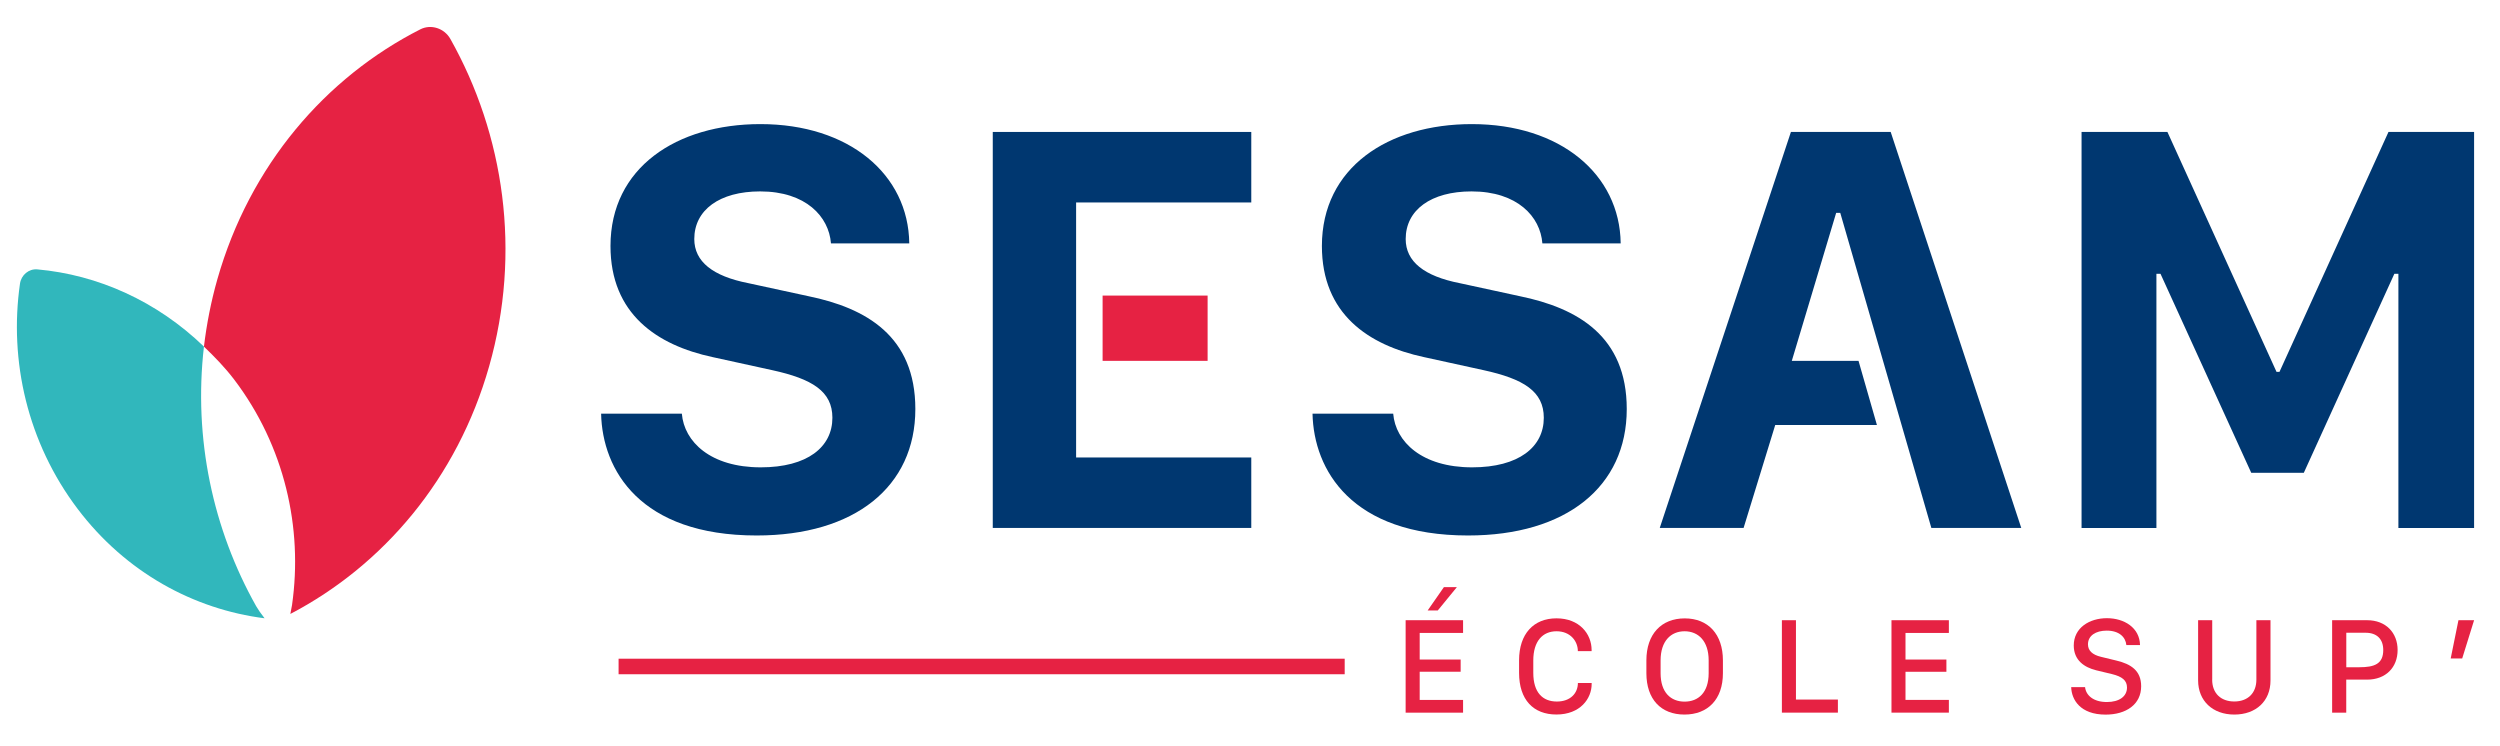
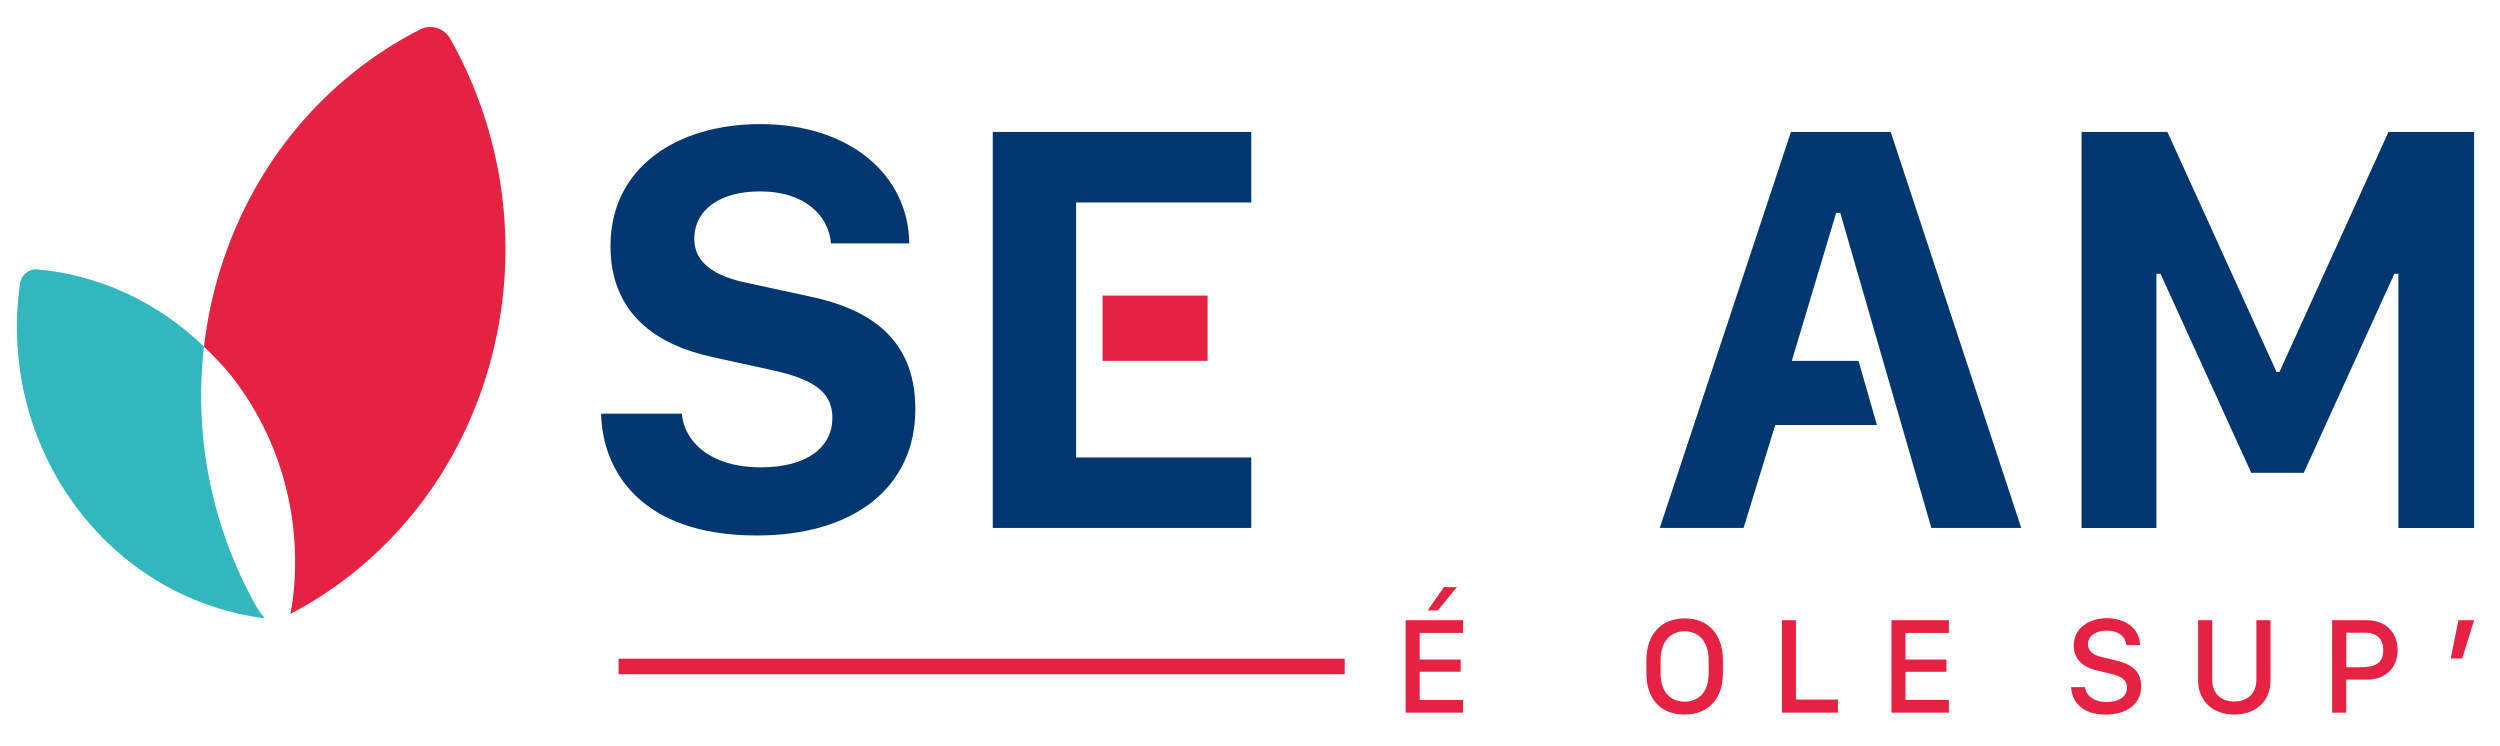
<svg xmlns="http://www.w3.org/2000/svg" version="1.1" id="Calque_1" x="0px" y="0px" viewBox="0 0 506.64 151.27" style="enable-background:new 0 0 506.64 151.27;" xml:space="preserve">
  <style type="text/css">
	.st0{fill:#003770;}
	.st1{fill:#E62243;}
	.st2{fill:#31B7BC;}
</style>
  <g>
    <g>
      <path class="st0" d="M138.18,83.83c0.47,5.7,5.82,10.88,15.99,10.88c9.47,0,14.52-4.12,14.52-10.05c0-5.36-4.1-7.88-12.22-9.65    l-12.05-2.64c-11.29-2.42-20.7-8.76-20.7-22.52c0-15.88,13.4-24.7,30.39-24.7c17.94,0,29.99,10.17,30.16,24.17H168.4    c-0.42-5.41-5.06-10.53-14.35-10.53c-8.23,0-13.35,3.76-13.35,9.65c0,4.58,3.76,7.53,10.93,8.94l12.18,2.64    c11.76,2.41,21.69,8.12,21.69,22.87c0,15.75-12.29,25.63-32.16,25.63c-23.64,0-31.28-13.29-31.52-24.69H138.18z" />
-       <path class="st0" d="M282.34,83.83c0.47,5.7,5.82,10.88,15.99,10.88c9.47,0,14.53-4.12,14.53-10.05c0-5.36-4.12-7.88-12.23-9.65    l-12.05-2.64c-11.29-2.42-20.69-8.76-20.69-22.52c0-15.88,13.4-24.7,30.39-24.7c17.93,0,29.99,10.17,30.16,24.17h-15.87    c-0.41-5.41-5.06-10.53-14.35-10.53c-8.23,0-13.35,3.76-13.35,9.65c0,4.58,3.76,7.53,10.93,8.94l12.17,2.64    c11.76,2.41,21.7,8.12,21.7,22.87c0,15.75-12.28,25.63-32.16,25.63c-23.64,0-31.28-13.29-31.52-24.69H282.34z" />
    </g>
    <polygon class="st0" points="484.04,26.74 461.95,75.36 461.35,75.36 439.24,26.74 421.84,26.74 421.84,107 437.01,107    437.01,55.49 437.84,55.49 456.23,95.82 466.88,95.82 485.23,55.49 486.05,55.49 486.05,107 501.39,107 501.39,26.74  " />
    <polygon class="st0" points="201.19,26.74 201.19,106.99 253.58,106.99 253.58,92.71 224.64,92.71 218.08,92.71 218.08,73.13    218.08,59.9 218.08,41.03 224.64,41.03 253.58,41.03 253.58,26.74  " />
    <rect x="223.45" y="59.9" class="st1" width="21.28" height="13.23" />
    <polygon class="st0" points="362.94,26.74 336.36,106.99 353.35,106.99 359.76,86.13 380.37,86.13 376.64,73.13 363.12,73.13    372.11,43.14 372.94,43.14 391.4,106.99 409.62,106.99 383.16,26.74  " />
    <rect x="125.36" y="133.49" class="st1" width="147.15" height="3.15" />
    <g>
      <path class="st1" d="M91.27,7.89c-1.23-2.18-3.93-3.04-6.08-1.95C65.98,15.7,50.63,33.47,44.05,56.59    c-1.28,4.5-2.18,9.13-2.72,13.65c2.17,2.09,4.26,4.22,6.15,6.71c10.19,13.45,13.94,30.04,11.7,45.67c-0.05,0.34-0.2,1.01-0.34,1.8    C77.66,114.58,92.66,97,99.13,74.23C105.7,51.12,102.19,27.3,91.27,7.89" />
      <path class="st2" d="M51.91,122.84c-8.76-15.57-12.73-33.99-10.58-52.6c-9.53-9.2-21.47-14.55-33.78-15.65    c-1.7-0.15-3.25,1.13-3.5,2.89c-2.24,15.63,1.51,32.21,11.7,45.67c9.73,12.85,23.5,20.32,37.87,22.15    C52.9,124.39,52.28,123.49,51.91,122.84" />
    </g>
    <path class="st1" d="M284.86,125.69v18.73h11.64v-2.58h-8.79v-5.71h8.3v-2.47h-8.3v-5.39h8.79v-2.58H284.86z M292.62,118.98   l-3.3,4.74h2.05l3.88-4.74H292.62z" />
    <g>
-       <path class="st1" d="M310.73,136.35c0,3.97,1.88,5.82,4.77,5.82c2.81,0,4.27-1.74,4.27-3.76h2.79v0.2c0,2.96-2.31,6.19-7.15,6.19    c-4.66,0-7.56-2.99-7.56-8.44v-2.54c0-5.37,2.95-8.51,7.58-8.51c4.64,0,7.12,3.15,7.12,6.43v0.21h-2.79c0-2-1.51-4.02-4.32-4.02    s-4.71,2-4.71,5.92V136.35z" />
      <path class="st1" d="M336.53,136.44c0,3.91,2.08,5.75,4.86,5.75c2.79,0,4.88-1.84,4.88-5.75v-2.61c0-3.91-2.09-5.9-4.88-5.9    c-2.78,0-4.86,1.99-4.86,5.9V136.44z M333.65,133.84c0-5.33,3.03-8.52,7.77-8.52c4.75,0,7.74,3.21,7.74,8.52v2.58    c0,5.3-3.04,8.39-7.8,8.39c-4.74,0-7.71-3.09-7.71-8.39V133.84z" />
    </g>
    <polygon class="st1" points="361.11,125.69 361.11,144.42 372.46,144.42 372.46,141.77 363.96,141.77 363.96,125.69  " />
    <polygon class="st1" points="383.32,125.69 383.32,144.42 394.95,144.42 394.95,141.84 386.16,141.84 386.16,136.14 394.45,136.14    394.45,133.66 386.16,133.66 386.16,128.27 394.95,128.27 394.95,125.69  " />
    <g>
      <path class="st1" d="M422.55,139.23c0.16,1.65,1.65,3.04,4.42,3.04c2.52,0,4.08-1.14,4.08-2.94c0-1.44-0.99-2.22-3.04-2.72    l-3.2-0.77c-2.36-0.58-4.55-2-4.55-5.03c0-3.58,3.17-5.53,6.72-5.53c3.51,0,6.64,1.93,6.71,5.45h-2.77    c-0.15-1.6-1.44-2.93-3.98-2.93c-2.23,0-3.8,1.02-3.8,2.78c0,1.24,0.86,2.11,2.64,2.53l3.17,0.77c2.87,0.69,4.97,2.01,4.97,5.19    c0,3.69-3.05,5.75-7.2,5.75c-5.17,0-6.91-3.05-6.98-5.57H422.55z" />
      <path class="st1" d="M448.31,137.73c0,2.76,1.75,4.43,4.48,4.43c2.72,0,4.48-1.67,4.48-4.43v-12.04h2.86v12.23    c0,4.15-2.94,6.89-7.33,6.89c-4.39,0-7.34-2.78-7.34-6.93v-12.19h2.86V137.73z" />
      <path class="st1" d="M475.48,135.22h2.67c3.04,0,4.83-0.67,4.83-3.49c0-2.24-1.32-3.5-3.58-3.5h-3.91V135.22z M479.73,125.69    c3.77,0,6.16,2.54,6.16,6.04c0,3.53-2.4,6-6.17,6h-4.24v6.69h-2.86v-18.73H479.73z" />
    </g>
    <polygon class="st1" points="498.22,125.69 496.65,133.44 498.98,133.44 501.39,125.69  " />
  </g>
</svg>